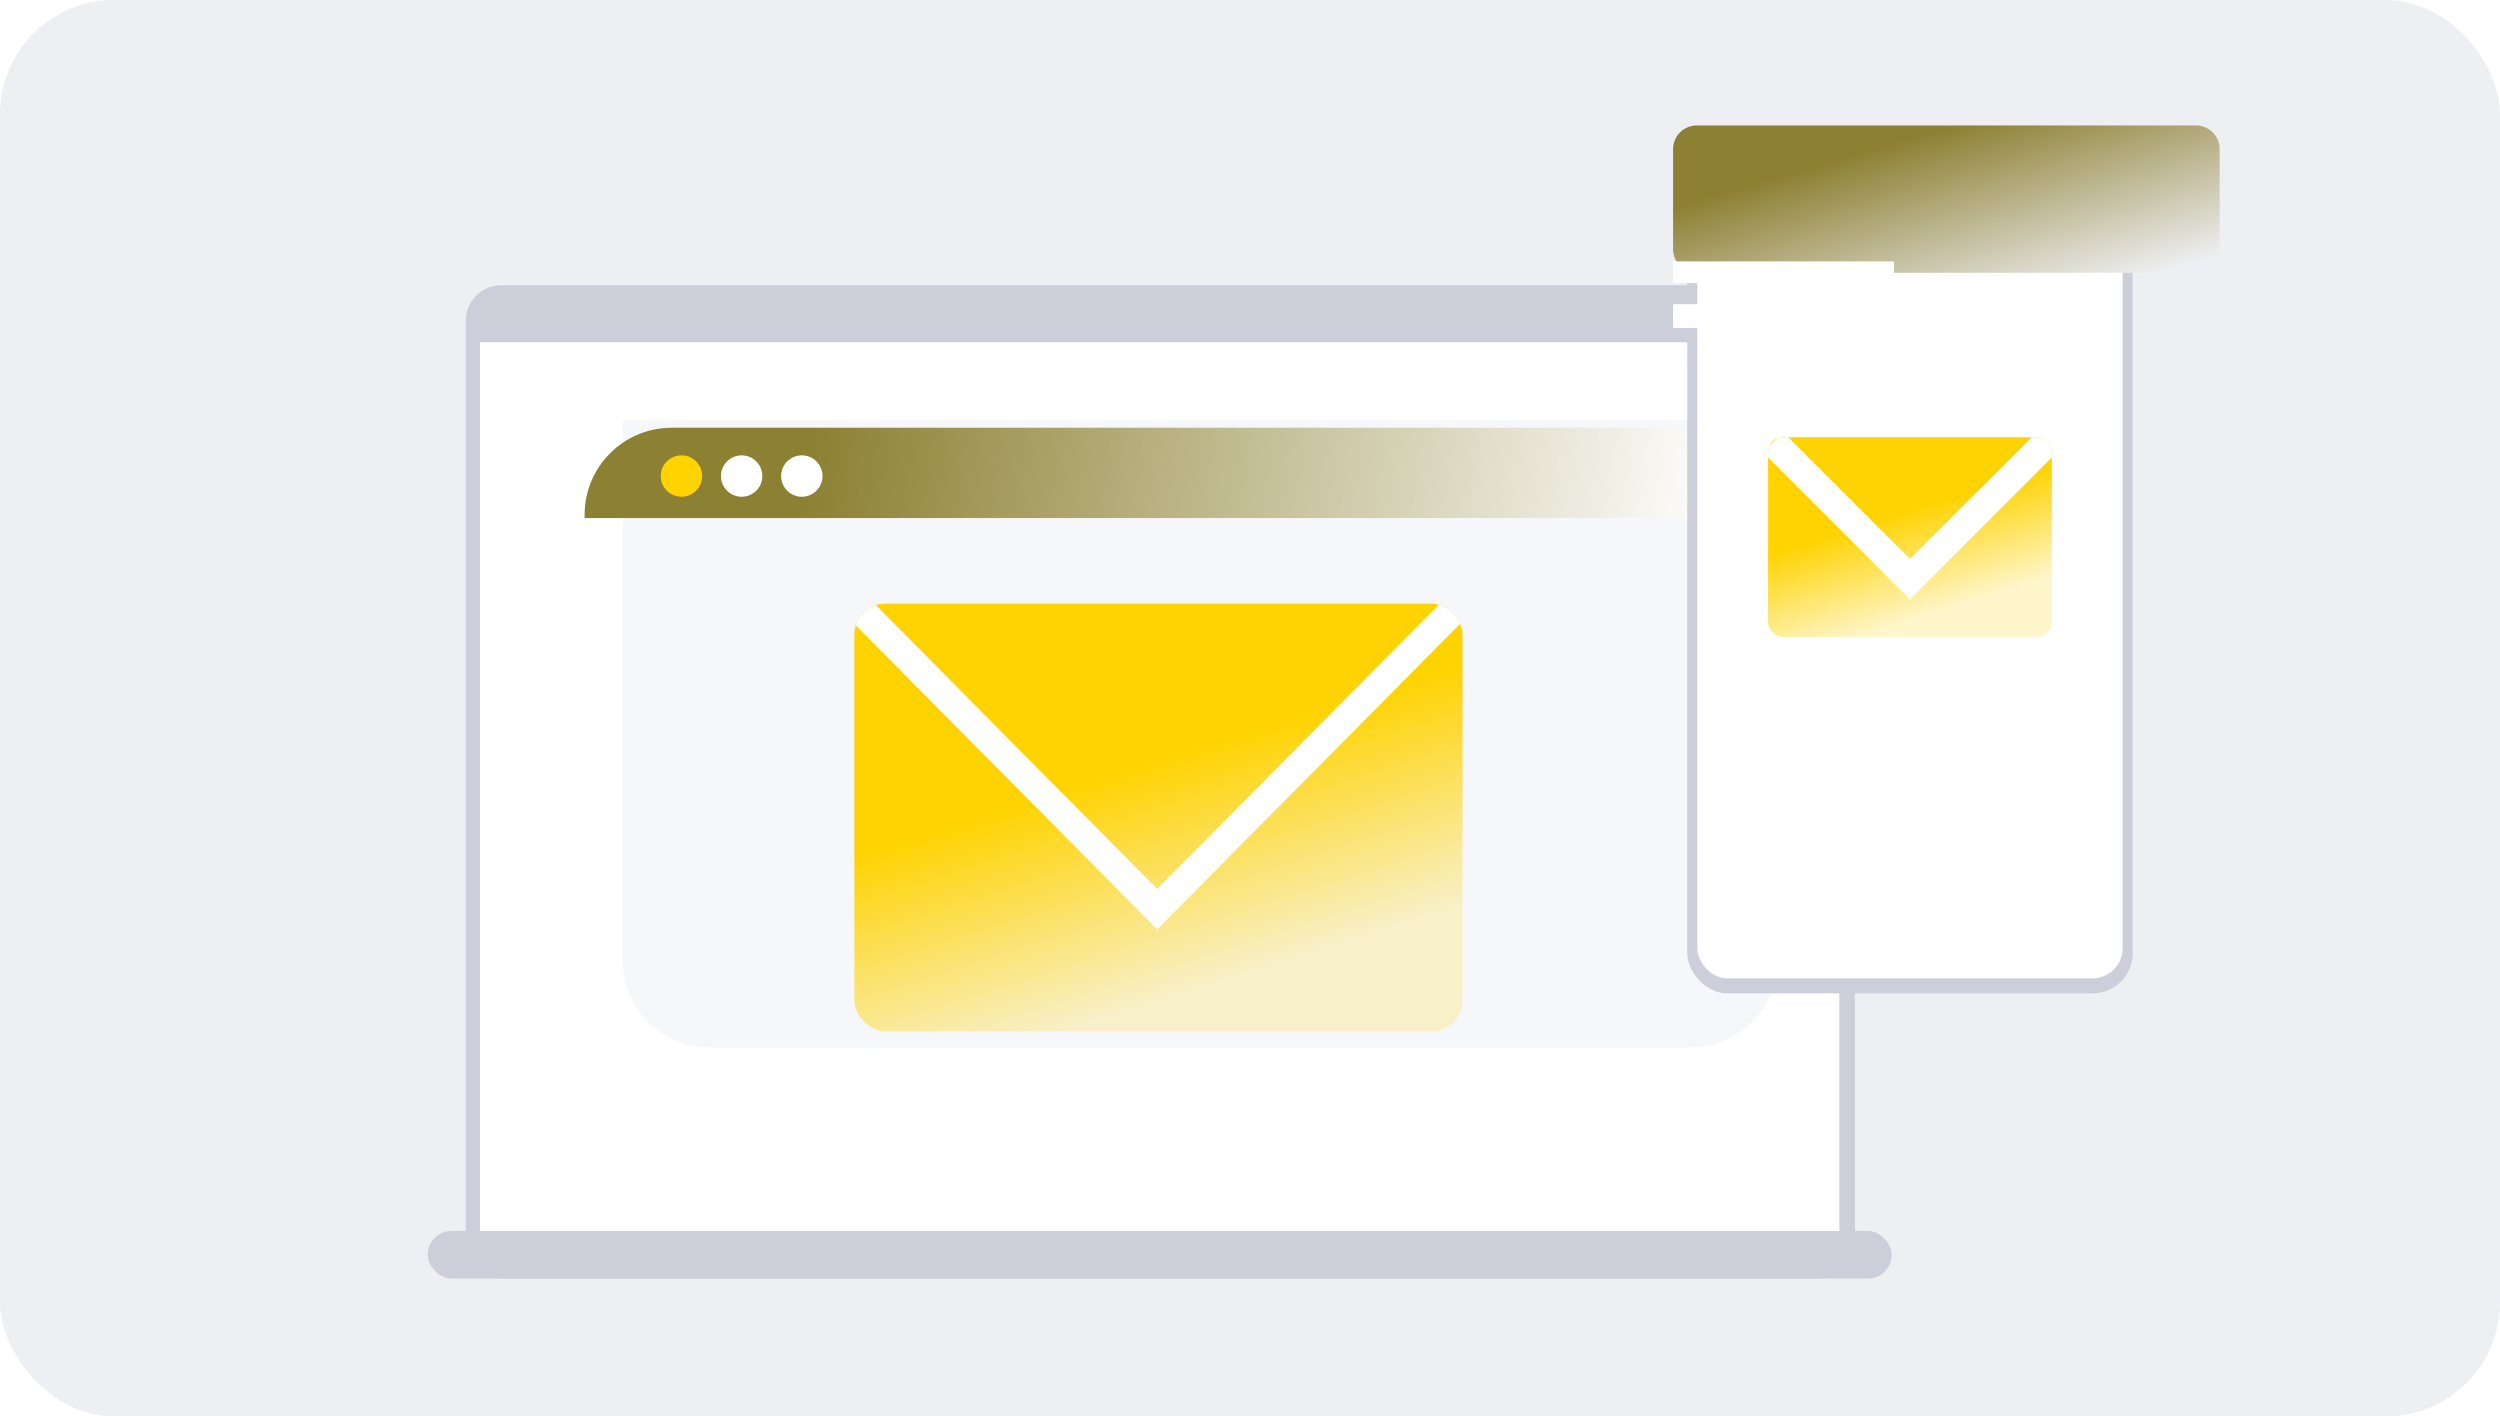
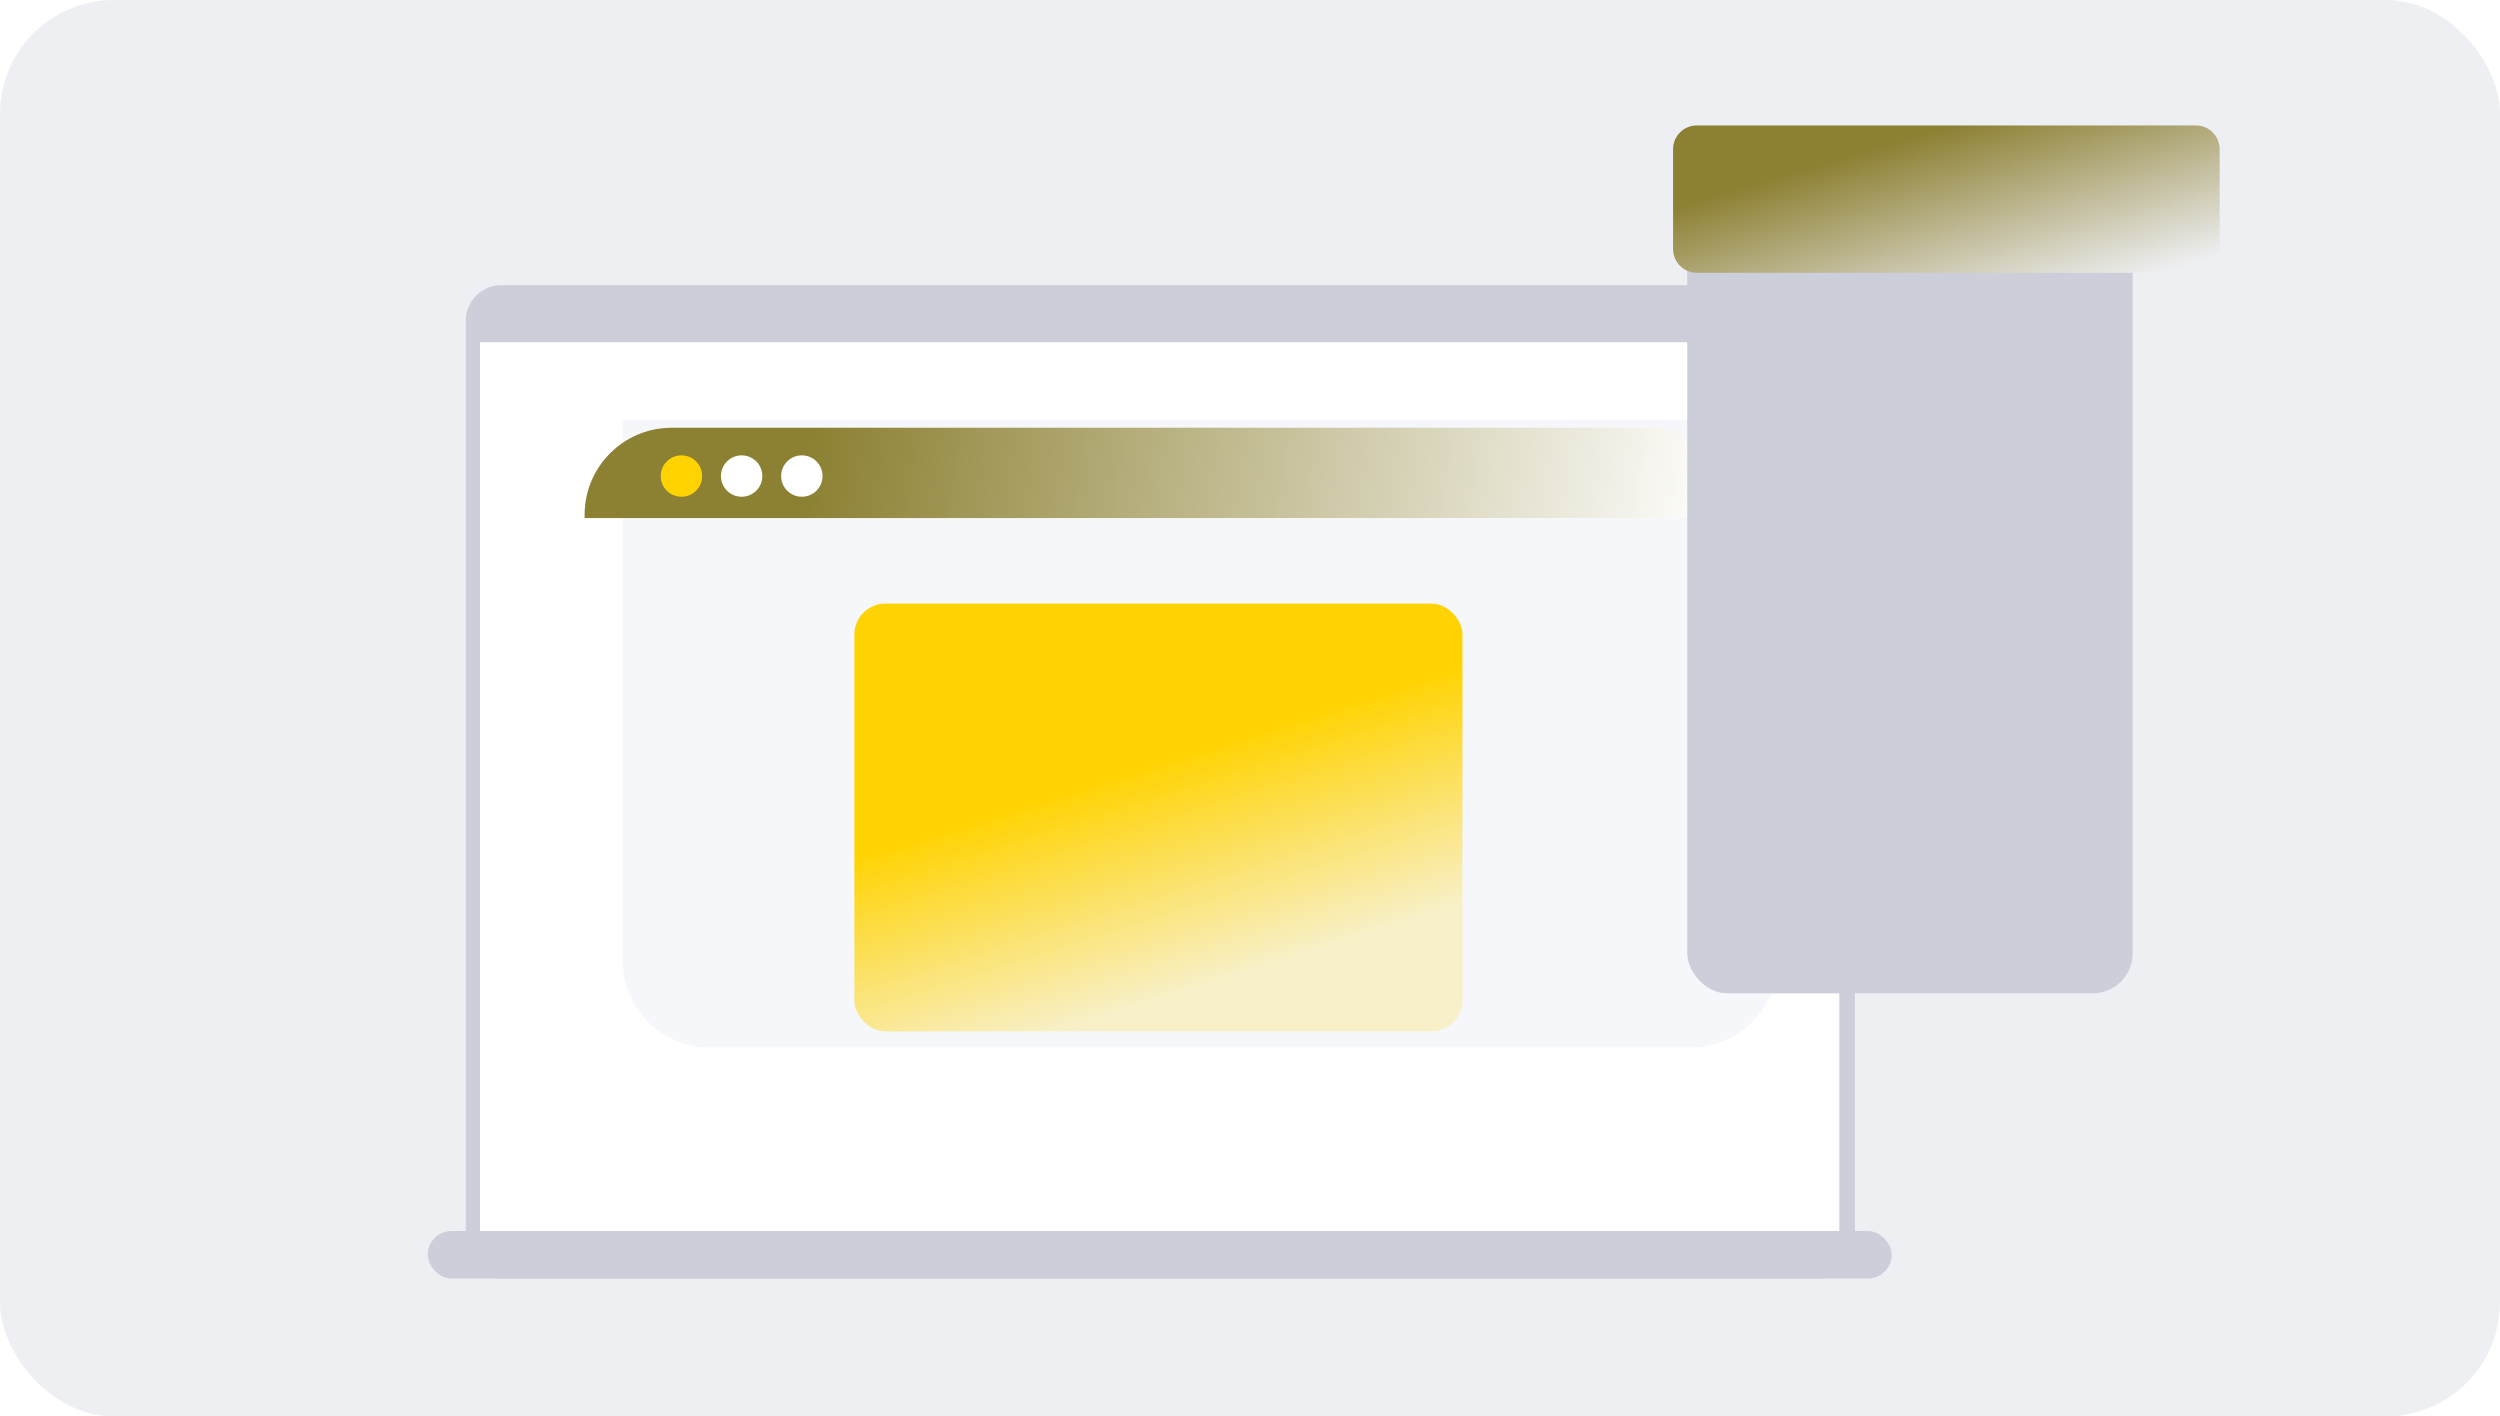
<svg xmlns="http://www.w3.org/2000/svg" width="526" height="298" viewBox="0 0 526 298" fill="none">
  <rect width="526" height="298" rx="24" fill="#EEEFF2" />
  <rect x="98" y="60" width="292.267" height="209" rx="7.494" fill="#CCCED9" />
  <rect width="286" height="187" transform="translate(101 72)" fill="white" />
  <g filter="url(#filter0_i_10283_10587)">
    <path d="M123 109H366V222.682C366 232.799 357.799 241 347.682 241H141.318C131.201 241 123 232.799 123 222.682V109Z" fill="#F6F7FA" />
  </g>
  <path d="M123 108.318C123 98.201 131.201 90 141.318 90H347.682C357.799 90 366 98.201 366 108.318V109H123V108.318Z" fill="url(#paint0_linear_10283_10587)" />
  <circle cx="143.378" cy="100.161" r="4.355" fill="#FFD300" />
  <circle cx="156.042" cy="100.161" r="4.355" fill="white" />
  <circle cx="168.706" cy="100.161" r="4.355" fill="white" />
  <g clip-path="url(#clip0_10283_10587)">
    <rect x="179.758" y="127" width="127.952" height="90" rx="6.506" fill="url(#paint1_linear_10283_10587)" />
-     <path d="M177.422 124.662L243.466 191.286L310.669 123.494" stroke="white" stroke-width="6" />
  </g>
  <rect x="90" y="259" width="308" height="10" rx="5" fill="#CCCED9" />
  <rect x="355" y="30" width="93.712" height="179" rx="8.424" fill="#CCCED9" />
-   <rect x="357.109" y="32.106" width="89.5" height="173.735" rx="6.318" fill="white" />
  <rect x="389.75" y="35.265" width="25.271" height="6.318" rx="3.159" fill="#CCCED9" />
  <g filter="url(#filter1_i_10283_10587)">
    <path d="M344 52C344 49.239 346.239 47 349 47H454C456.761 47 459 49.239 459 52V73C459 75.761 456.761 78 454 78H349C346.239 78 344 75.761 344 73V52Z" fill="url(#paint2_linear_10283_10587)" />
  </g>
-   <path d="M398.51 55H352V59.553H398.51V55Z" fill="white" />
-   <path d="M387 64H352V69H387V64Z" fill="white" />
+   <path d="M387 64V69H387V64Z" fill="white" />
  <g clip-path="url(#clip1_10283_10587)">
-     <rect x="372" y="92" width="59.711" height="42" rx="3.036" fill="url(#paint3_linear_10283_10587)" />
-     <path d="M373.008 93.012L401.851 121.856L431.201 92.506" stroke="white" stroke-width="6" />
-   </g>
+     </g>
  <defs>
    <filter id="filter0_i_10283_10587" x="123" y="88.392" width="251.014" height="152.608" filterUnits="userSpaceOnUse" color-interpolation-filters="sRGB">
      <feFlood flood-opacity="0" result="BackgroundImageFix" />
      <feBlend mode="normal" in="SourceGraphic" in2="BackgroundImageFix" result="shape" />
      <feColorMatrix in="SourceAlpha" type="matrix" values="0 0 0 0 0 0 0 0 0 0 0 0 0 0 0 0 0 0 127 0" result="hardAlpha" />
      <feOffset dx="8.014" dy="-20.608" />
      <feGaussianBlur stdDeviation="20.036" />
      <feComposite in2="hardAlpha" operator="arithmetic" k2="-1" k3="1" />
      <feColorMatrix type="matrix" values="0 0 0 0 1 0 0 0 0 1 0 0 0 0 1 0 0 0 0.25 0" />
      <feBlend mode="normal" in2="shape" result="effect1_innerShadow_10283_10587" />
    </filter>
    <filter id="filter1_i_10283_10587" x="344" y="26.392" width="123.014" height="51.608" filterUnits="userSpaceOnUse" color-interpolation-filters="sRGB">
      <feFlood flood-opacity="0" result="BackgroundImageFix" />
      <feBlend mode="normal" in="SourceGraphic" in2="BackgroundImageFix" result="shape" />
      <feColorMatrix in="SourceAlpha" type="matrix" values="0 0 0 0 0 0 0 0 0 0 0 0 0 0 0 0 0 0 127 0" result="hardAlpha" />
      <feOffset dx="8.014" dy="-20.608" />
      <feGaussianBlur stdDeviation="20.036" />
      <feComposite in2="hardAlpha" operator="arithmetic" k2="-1" k3="1" />
      <feColorMatrix type="matrix" values="0 0 0 0 1 0 0 0 0 1 0 0 0 0 1 0 0 0 0.25 0" />
      <feBlend mode="normal" in2="shape" result="effect1_innerShadow_10283_10587" />
    </filter>
    <linearGradient id="paint0_linear_10283_10587" x1="115.046" y1="99.27" x2="369.107" y2="137.443" gradientUnits="userSpaceOnUse">
      <stop offset="0.21" stop-color="#8C8032" />
      <stop offset="0.956" stop-color="white" />
    </linearGradient>
    <linearGradient id="paint1_linear_10283_10587" x1="256.823" y1="155.725" x2="284.686" y2="243.603" gradientUnits="userSpaceOnUse">
      <stop stop-color="#FFD301" />
      <stop offset="0.523" stop-color="#FFD301" stop-opacity="0.2" />
    </linearGradient>
    <linearGradient id="paint2_linear_10283_10587" x1="360.5" y1="59.5" x2="374.052" y2="105.703" gradientUnits="userSpaceOnUse">
      <stop stop-color="#8D8033" />
      <stop offset="0.874" stop-color="#EEEFF2" />
    </linearGradient>
    <linearGradient id="paint3_linear_10283_10587" x1="407.964" y1="105.405" x2="420.967" y2="146.415" gradientUnits="userSpaceOnUse">
      <stop stop-color="#FFD301" />
      <stop offset="0.523" stop-color="#FFD301" stop-opacity="0.2" />
    </linearGradient>
    <clipPath id="clip0_10283_10587">
      <rect x="179.758" y="127" width="127.952" height="90" rx="6.506" fill="white" />
    </clipPath>
    <clipPath id="clip1_10283_10587">
      <rect x="372" y="92" width="59.711" height="42" rx="3.036" fill="white" />
    </clipPath>
  </defs>
</svg>